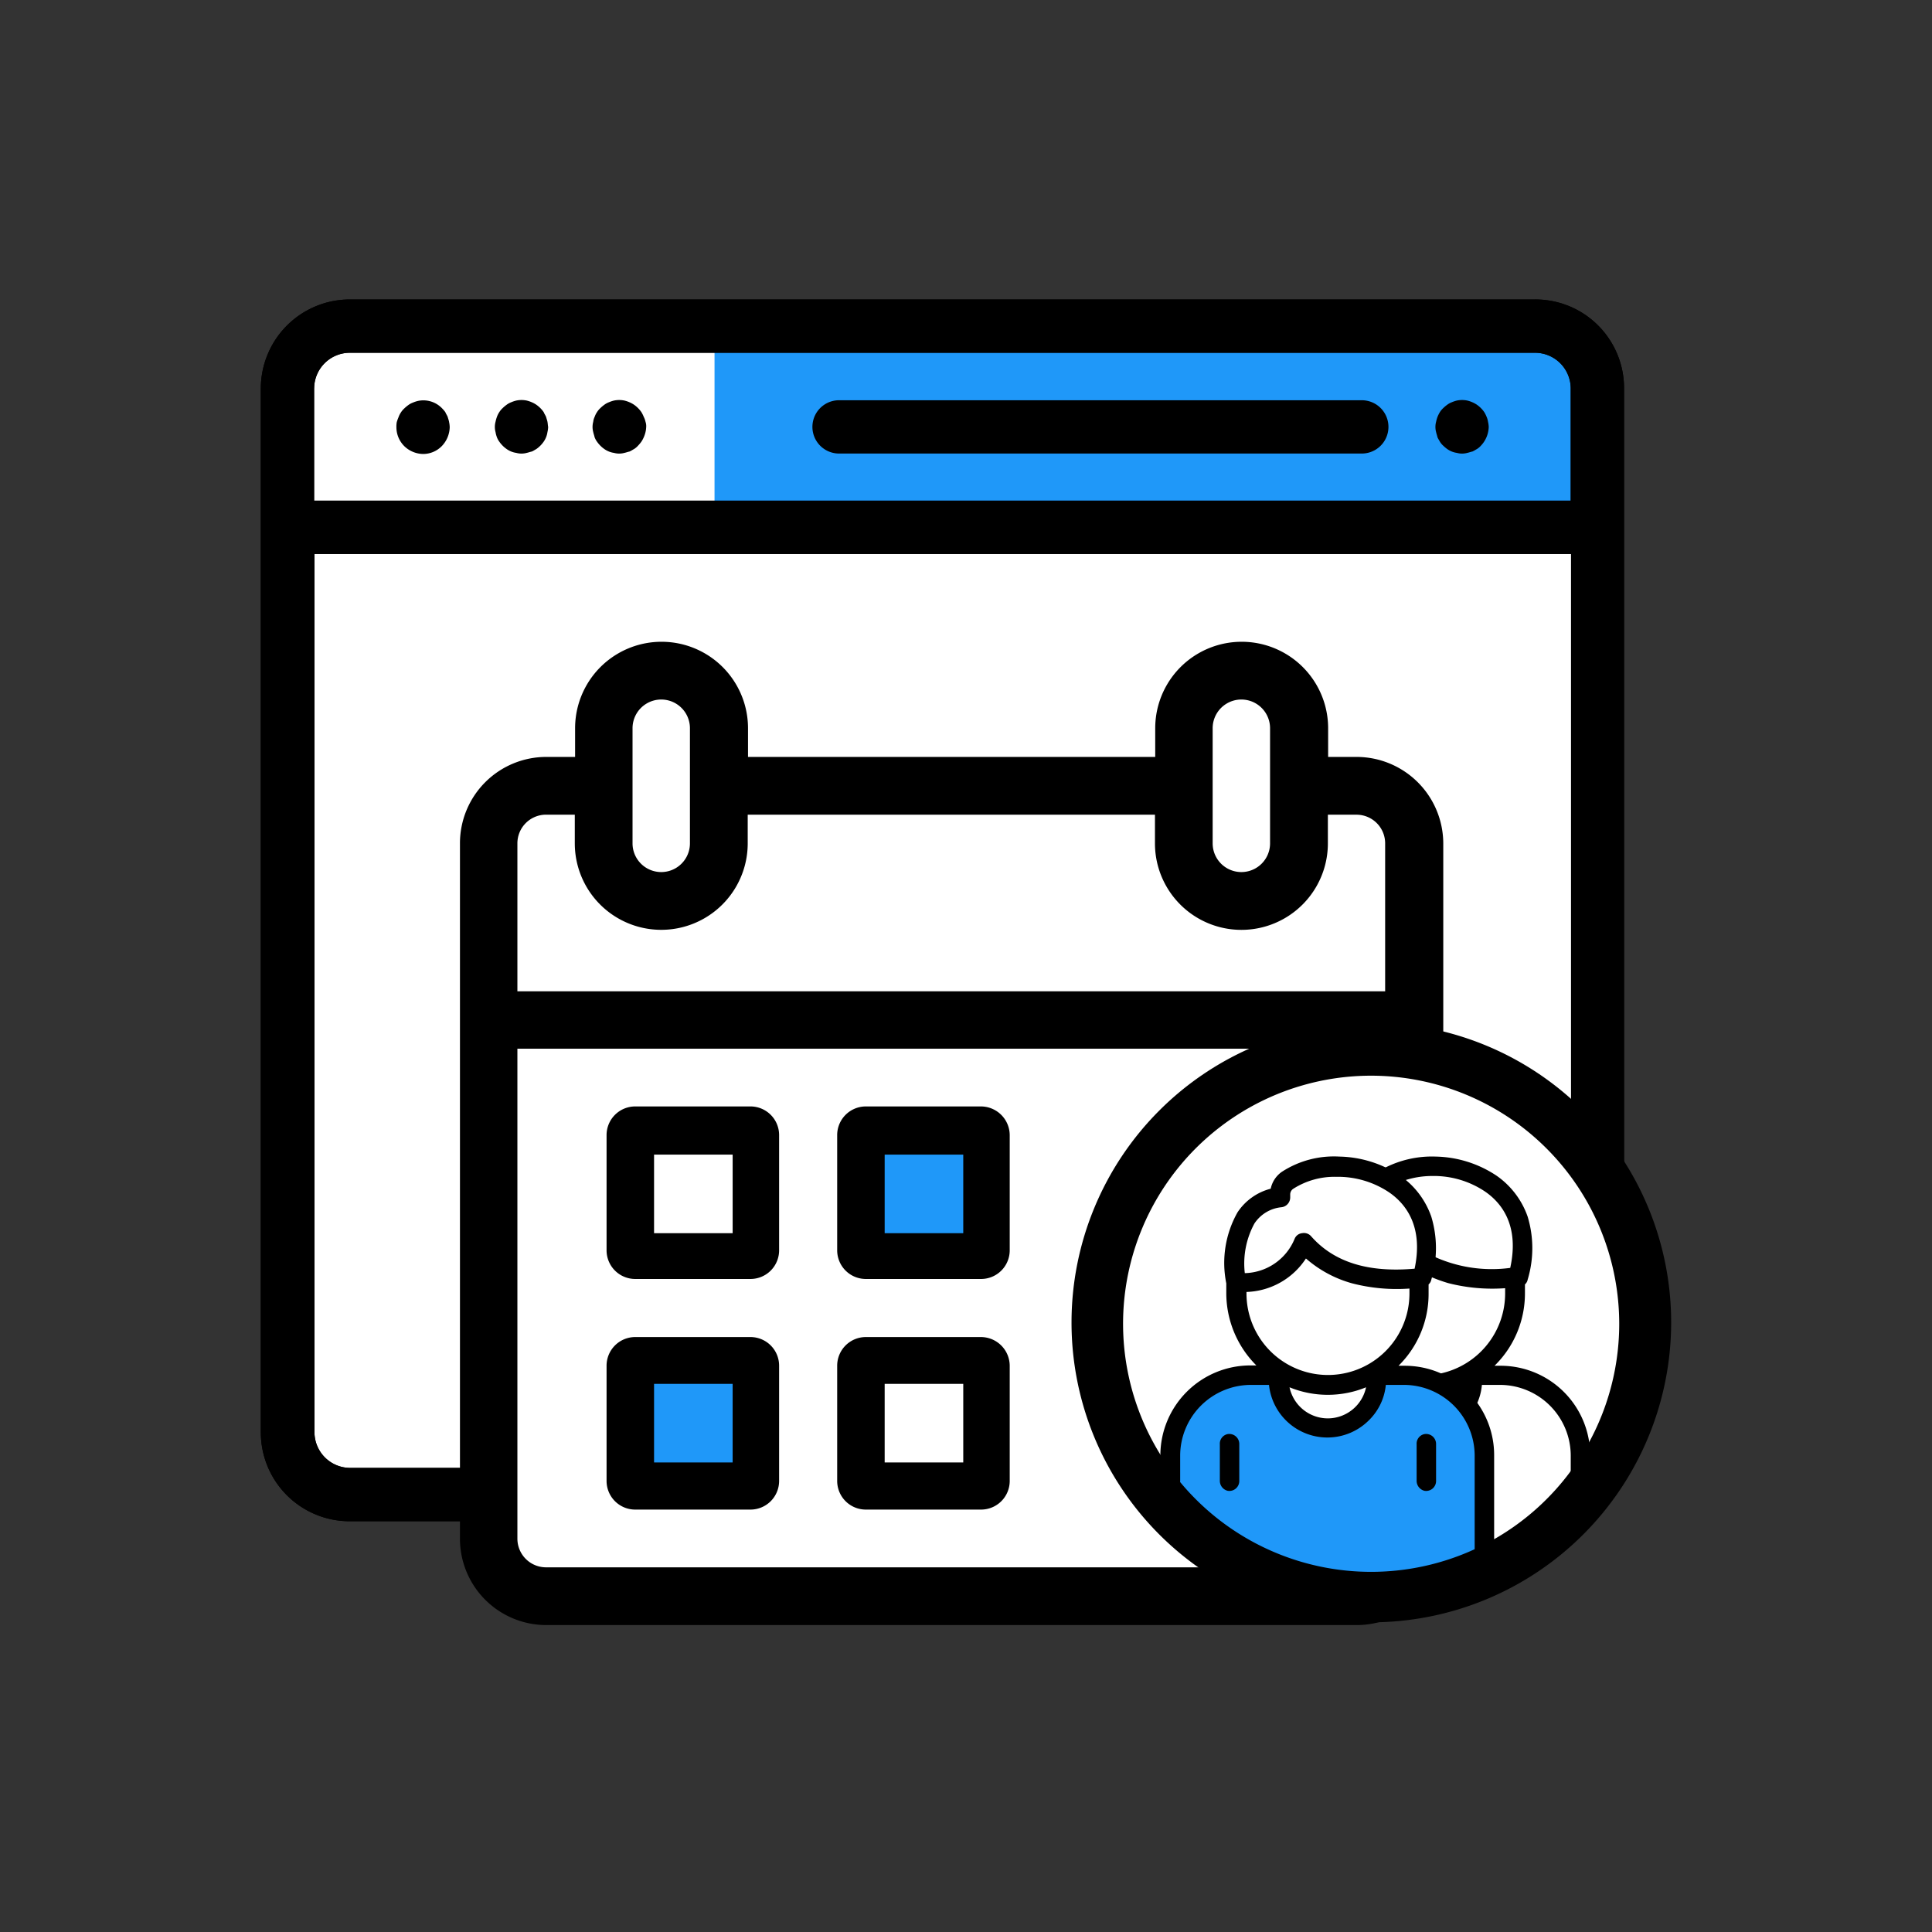
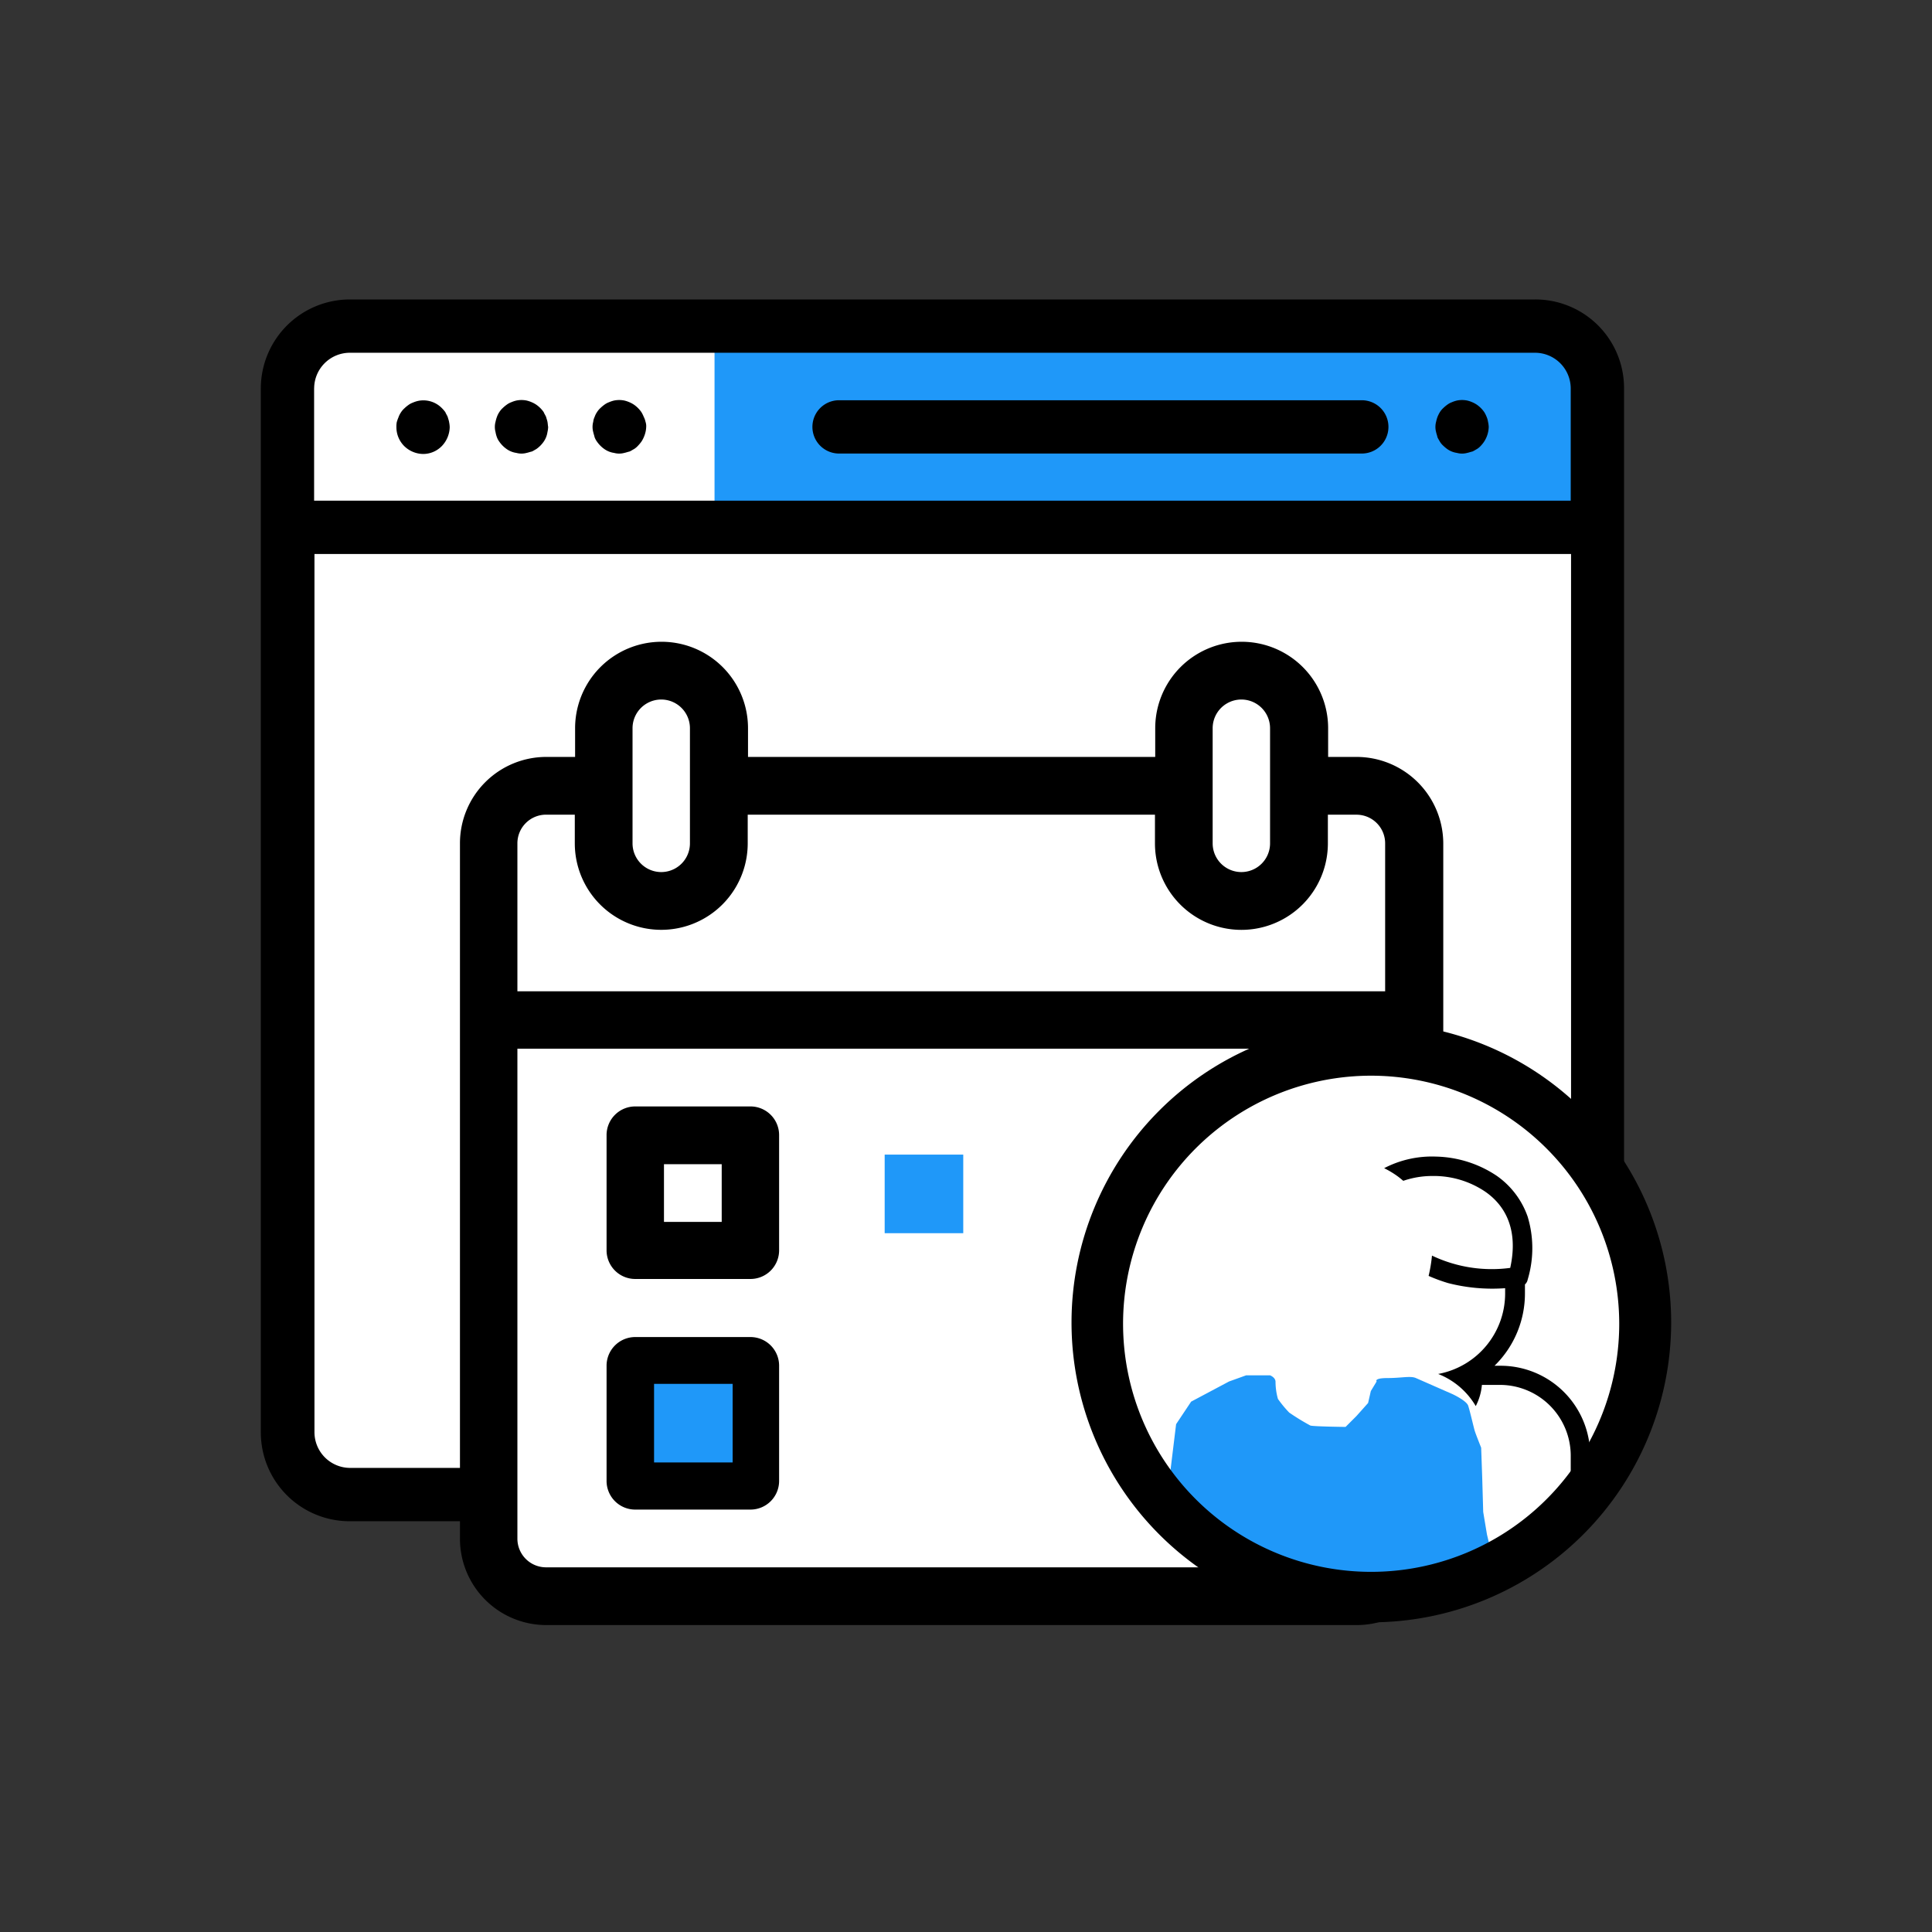
<svg xmlns="http://www.w3.org/2000/svg" width="200" height="200" viewBox="0 0 200 200">
  <rect x="0" y="0" width="200" height="200" fill="#333333" stroke="none" />
  <g id="guest-management-easy" transform="translate(-12331 10803)">
    <rect id="Rectangle_969" data-name="Rectangle 969" width="200" height="200" transform="translate(12331 -10803)" fill="rgba(0,0,0,0)" opacity="0" />
    <g id="_x33_" transform="translate(12314.4 -10828)">
      <path id="Path_13537" data-name="Path 13537" d="M57.645,64.5H182.564a4.83,4.83,0,0,1,4.845,4.845V179.48a4.83,4.83,0,0,1-4.845,4.845H57.645A4.83,4.83,0,0,1,52.8,179.48V69.345A4.83,4.83,0,0,1,57.645,64.5Z" transform="translate(-5.946 -5.494)" fill="#fff" />
      <rect id="Rectangle_993" data-name="Rectangle 993" width="91.284" height="19.169" transform="translate(90.568 59.89)" fill="#1f98f9" />
      <g id="Group_8796" data-name="Group 8796" transform="translate(43.6 56)">
        <g id="Group_8783" data-name="Group 8783" transform="translate(0 0)">
          <g id="Group_8782" data-name="Group 8782">
-             <path id="Path_13538" data-name="Path 13538" d="M175.521,56H52.8a9.223,9.223,0,0,0-9.2,9.2V173.279a9.2,9.2,0,0,0,9.2,9.2H175.521a9.223,9.223,0,0,0,9.2-9.2V65.2A9.177,9.177,0,0,0,175.521,56Zm-126.4,9.2A3.7,3.7,0,0,1,52.8,61.517H175.521A3.7,3.7,0,0,1,179.2,65.2V76.832H49.117V65.2ZM179.235,173.279a3.675,3.675,0,0,1-3.678,3.678H52.831a3.7,3.7,0,0,1-3.678-3.678V82.349H179.235v90.93Z" transform="translate(-43.6 -56)" />
-           </g>
+             </g>
        </g>
        <g id="Group_8785" data-name="Group 8785" transform="translate(0 0)">
          <g id="Group_8784" data-name="Group 8784">
            <path id="Path_13539" data-name="Path 13539" d="M175.521,56H52.8a9.223,9.223,0,0,0-9.2,9.2V173.279a9.2,9.2,0,0,0,9.2,9.2H175.521a9.223,9.223,0,0,0,9.2-9.2V65.2A9.177,9.177,0,0,0,175.521,56Zm-126.4,9.2A3.7,3.7,0,0,1,52.8,61.517H175.521A3.7,3.7,0,0,1,179.2,65.2V76.832H49.117V65.2ZM179.235,173.279a3.675,3.675,0,0,1-3.678,3.678H52.831a3.7,3.7,0,0,1-3.678-3.678V82.349H179.235v90.93Z" transform="translate(-43.6 -56)" />
          </g>
        </g>
        <g id="Group_8787" data-name="Group 8787" transform="translate(121.594 10.416)">
          <g id="Group_8786" data-name="Group 8786">
            <path id="Path_13540" data-name="Path 13540" d="M392.847,87.7a2.026,2.026,0,0,0-.141-.5,3.233,3.233,0,0,0-.248-.5,3.051,3.051,0,0,0-.778-.778,2.922,2.922,0,0,0-.46-.248,3.111,3.111,0,0,0-.531-.177,2.679,2.679,0,0,0-1.061,0,3.113,3.113,0,0,0-.53.177,1.9,1.9,0,0,0-.46.248,3.739,3.739,0,0,0-.424.354,2.052,2.052,0,0,0-.354.424,3.227,3.227,0,0,0-.248.5,3.63,3.63,0,0,0-.142.5,2.026,2.026,0,0,0,0,1.061c.035.177.106.354.142.531.071.177.177.318.248.46a1.874,1.874,0,0,0,.354.424,3.74,3.74,0,0,0,.424.354,2.3,2.3,0,0,0,.99.389,2.024,2.024,0,0,0,1.061,0c.177-.035.354-.106.531-.141.177-.071.318-.177.46-.248a1.878,1.878,0,0,0,.424-.354,2.92,2.92,0,0,0,.814-1.945,2.733,2.733,0,0,0-.071-.531Z" transform="translate(-387.4 -85.45)" />
          </g>
        </g>
        <g id="Group_8789" data-name="Group 8789" transform="translate(57.048 10.433)">
          <g id="Group_8788" data-name="Group 8788">
            <path id="Path_13541" data-name="Path 13541" d="M261.771,85.5H207.659a2.759,2.759,0,0,0,0,5.517h54.113a2.759,2.759,0,1,0,0-5.517Z" transform="translate(-204.9 -85.5)" />
          </g>
        </g>
        <g id="Group_8791" data-name="Group 8791" transform="translate(24.227 10.416)">
          <g id="Group_8790" data-name="Group 8790">
            <path id="Path_13542" data-name="Path 13542" d="M117.547,87.7c-.035-.177-.106-.354-.141-.5-.071-.177-.177-.318-.248-.5a3.05,3.05,0,0,0-.778-.778,2.922,2.922,0,0,0-.46-.248,3.113,3.113,0,0,0-.531-.177,2.679,2.679,0,0,0-1.061,0,3.113,3.113,0,0,0-.531.177,1.905,1.905,0,0,0-.46.248,3.743,3.743,0,0,0-.424.354,2.052,2.052,0,0,0-.354.424,2.162,2.162,0,0,0-.248.5,3.635,3.635,0,0,0-.141.5,2.025,2.025,0,0,0,0,1.061,2.949,2.949,0,0,0,.141.531,1.907,1.907,0,0,0,.248.46,3.051,3.051,0,0,0,.778.778,2.3,2.3,0,0,0,.99.389,2.025,2.025,0,0,0,1.061,0c.177-.035.354-.106.531-.141.177-.071.318-.177.46-.248a3.051,3.051,0,0,0,.778-.778,2.3,2.3,0,0,0,.389-.99,2.731,2.731,0,0,0,.071-.531c-.035-.177-.035-.354-.071-.531Z" transform="translate(-112.1 -85.45)" />
          </g>
        </g>
        <g id="Group_8793" data-name="Group 8793" transform="translate(34.342 10.416)">
          <g id="Group_8792" data-name="Group 8792">
            <path id="Path_13543" data-name="Path 13543" d="M146.182,87.7a2.045,2.045,0,0,0-.177-.5,3.236,3.236,0,0,0-.248-.5,3.05,3.05,0,0,0-.778-.778,2.922,2.922,0,0,0-.46-.248,3.113,3.113,0,0,0-.531-.177,2.679,2.679,0,0,0-1.061,0,3.112,3.112,0,0,0-.531.177,1.905,1.905,0,0,0-.46.248,3.745,3.745,0,0,0-.424.354,2.053,2.053,0,0,0-.354.424,2.163,2.163,0,0,0-.248.5,1.519,1.519,0,0,0-.141.5,2.025,2.025,0,0,0,0,1.061c.035.177.106.354.141.531a1.908,1.908,0,0,0,.248.46,3.051,3.051,0,0,0,.778.778,2.3,2.3,0,0,0,.99.389,2.025,2.025,0,0,0,1.061,0c.177-.035.354-.106.531-.141.177-.071.318-.177.46-.248a1.875,1.875,0,0,0,.424-.354,3.747,3.747,0,0,0,.354-.424,2.926,2.926,0,0,0,.248-.46,3.112,3.112,0,0,0,.177-.531,2.729,2.729,0,0,0,.071-.531A1.374,1.374,0,0,0,146.182,87.7Z" transform="translate(-140.7 -85.45)" />
          </g>
        </g>
        <g id="Group_8795" data-name="Group 8795" transform="translate(14.041 10.439)">
          <g id="Group_8794" data-name="Group 8794">
            <path id="Path_13544" data-name="Path 13544" d="M88.747,87.738c-.035-.177-.106-.354-.141-.5-.071-.177-.177-.318-.248-.5A3.745,3.745,0,0,0,88,86.323a2.685,2.685,0,0,0-2.476-.743,3.112,3.112,0,0,0-.531.177,1.905,1.905,0,0,0-.46.248,3.744,3.744,0,0,0-.424.354,2.052,2.052,0,0,0-.354.424,2.161,2.161,0,0,0-.248.5,4.293,4.293,0,0,0-.177.5,2.677,2.677,0,0,0-.035.53,2.761,2.761,0,0,0,.813,1.945,2.852,2.852,0,0,0,1.945.813A2.7,2.7,0,0,0,88,90.249a2.921,2.921,0,0,0,.813-1.945,2.747,2.747,0,0,0-.071-.566Z" transform="translate(-83.3 -85.515)" />
          </g>
        </g>
      </g>
      <g id="Group_8798" data-name="Group 8798" transform="translate(64.219 91.438)">
        <rect id="Rectangle_994" data-name="Rectangle 994" width="94.644" height="57.826" transform="translate(3.997 40.461)" fill="#fff" />
        <path id="Path_13545" data-name="Path 13545" d="M194.74,168.119h-2.971v-2.971a8.948,8.948,0,1,0-17.9,0v2.971H131.715v-2.971a8.948,8.948,0,1,0-17.9,0v2.971h-2.971a8.936,8.936,0,0,0-8.948,8.948V249.04a8.936,8.936,0,0,0,8.948,8.948H194.74a8.958,8.958,0,0,0,8.948-8.948V177.067a8.981,8.981,0,0,0-8.948-8.948Zm-14.925-2.971a2.971,2.971,0,1,1,5.942,0v11.919a2.971,2.971,0,0,1-5.942,0Zm-60.054,0a2.971,2.971,0,1,1,5.942,0v11.919a2.971,2.971,0,1,1-5.942,0Zm77.95,83.892a2.966,2.966,0,0,1-2.971,2.971H110.813a2.966,2.966,0,0,1-2.971-2.971V198.323h89.869Zm0-56.659H107.842V177.067a2.966,2.966,0,0,1,2.971-2.971h2.971v2.971a8.948,8.948,0,0,0,17.9,0V174.1h42.158v2.971a8.948,8.948,0,0,0,17.9,0V174.1H194.7a2.966,2.966,0,0,1,2.971,2.971v15.314Z" transform="translate(-101.9 -156.2)" fill-rule="evenodd" />
        <path id="Path_13546" data-name="Path 13546" d="M159.69,292.2H147.771a2.966,2.966,0,0,0-2.971,2.971V307.09a2.966,2.966,0,0,0,2.971,2.971H159.69a2.966,2.966,0,0,0,2.971-2.971V295.171A2.966,2.966,0,0,0,159.69,292.2Zm-2.971,11.954h-5.977v-5.977h5.977Z" transform="translate(-129.627 -244.1)" fill-rule="evenodd" />
        <path id="Path_13547" data-name="Path 13547" d="M159.69,359.7H147.771a2.966,2.966,0,0,0-2.971,2.971V374.59a2.966,2.966,0,0,0,2.971,2.971H159.69a2.966,2.966,0,0,0,2.971-2.971V362.671A2.966,2.966,0,0,0,159.69,359.7Zm-2.971,11.919h-5.977v-5.977h5.977Z" transform="translate(-129.627 -287.727)" fill-rule="evenodd" />
-         <path id="Path_13548" data-name="Path 13548" d="M227.19,359.7H215.271a2.966,2.966,0,0,0-2.971,2.971V374.59a2.966,2.966,0,0,0,2.971,2.971H227.19a2.966,2.966,0,0,0,2.971-2.971V362.671A2.989,2.989,0,0,0,227.19,359.7Zm-3.006,11.919h-5.942v-5.977h5.942Z" transform="translate(-173.254 -287.727)" fill-rule="evenodd" />
-         <path id="Path_13549" data-name="Path 13549" d="M227.19,292.2H215.271a2.966,2.966,0,0,0-2.971,2.971V307.09a2.966,2.966,0,0,0,2.971,2.971H227.19a2.966,2.966,0,0,0,2.971-2.971V295.171A2.989,2.989,0,0,0,227.19,292.2Zm-3.006,11.954h-5.942v-5.977h5.942Z" transform="translate(-173.254 -244.1)" fill-rule="evenodd" />
-         <rect id="Rectangle_995" data-name="Rectangle 995" width="8.135" height="8.135" transform="translate(20.089 53.087)" fill="#fff" />
        <rect id="Rectangle_996" data-name="Rectangle 996" width="8.135" height="8.135" transform="translate(20.089 76.819)" fill="#1f98f9" />
        <rect id="Rectangle_997" data-name="Rectangle 997" width="8.135" height="8.135" transform="translate(43.962 53.087)" fill="#1f98f9" />
        <rect id="Rectangle_998" data-name="Rectangle 998" width="8.135" height="8.135" transform="translate(43.962 76.819)" fill="#fff" />
        <circle id="Ellipse_466" data-name="Ellipse 466" cx="26.632" cy="26.632" r="26.632" transform="translate(67.871 43.962)" fill="#fff" />
        <g id="Group_8797" data-name="Group 8797" transform="translate(63.305 39.432)">
          <path id="Path_13550" data-name="Path 13550" d="M308.9,383.491l.92-7.533,1.556-2.334,3.926-2.087,1.768-.637h2.476s.566.212.566.672a6.664,6.664,0,0,0,.248,1.768,11.789,11.789,0,0,0,1.167,1.415,23.116,23.116,0,0,0,2.193,1.344c.354.106,3.643.142,3.643.142l1.132-1.132,1.2-1.344.283-1.238.6-.99s-.318-.354,1.132-.354,2.37-.248,2.935,0,3.784,1.662,3.784,1.662,1.45.672,1.627,1.2.566,2.228.672,2.582.672,1.768.672,1.768l.106,3.006.106,3.643.389,2.334.5,2.087-.212,1.662-6.189,1.981-6.649.849-6.3-.035-6.119-1.8-5.27-4.209-2.865-3.36Z" transform="translate(-298.994 -334.397)" fill="#1f98f9" />
          <path id="Path_13551" data-name="Path 13551" d="M311.912,329.764a31.037,31.037,0,1,1,31.053-31.053v.035A31.064,31.064,0,0,1,311.912,329.764Zm0-56.588a25.681,25.681,0,1,0,25.677,25.677A25.706,25.706,0,0,0,311.912,273.176Z" transform="translate(-280.891 -267.691)" />
-           <path id="Path_13552" data-name="Path 13552" d="M332.152,328.534h-.6a10.44,10.44,0,0,0,3.112-7.5v-.92a.876.876,0,0,0,.283-.5,11.291,11.291,0,0,0,0-6.508,8.621,8.621,0,0,0-3.218-4.244,11.75,11.75,0,0,0-6.3-1.981,9.893,9.893,0,0,0-5.977,1.592,2.842,2.842,0,0,0-1.132,1.733,5.875,5.875,0,0,0-3.431,2.44,10.639,10.639,0,0,0-1.167,7.357V321a10.585,10.585,0,0,0,3.112,7.5h-.6a9.328,9.328,0,0,0-9.337,9.337v2.582a1.026,1.026,0,1,0,2.051,0v-2.582a7.336,7.336,0,0,1,7.321-7.321h1.874a6.075,6.075,0,0,0,10.327,3.678,5.932,5.932,0,0,0,1.768-3.678h1.875a7.336,7.336,0,0,1,7.321,7.321v11.388a1.032,1.032,0,0,0,.672.99,1.013,1.013,0,0,0,1.344-.955V337.836a9.246,9.246,0,0,0-9.3-9.3Zm-18.285,7.074a1.011,1.011,0,0,0-.813,1.061v3.749a1.064,1.064,0,0,0,.813,1.061,1.029,1.029,0,0,0,1.2-.99v-3.855A1.035,1.035,0,0,0,313.867,335.608Zm20.372,0a1.011,1.011,0,0,0-.813,1.061v3.749a1.064,1.064,0,0,0,.813,1.061,1.029,1.029,0,0,0,1.2-.99v-3.855A1.035,1.035,0,0,0,334.239,335.608Zm-17.613-21.786a3.792,3.792,0,0,1,2.829-1.7,1.023,1.023,0,0,0,.884-.99v-.318a.7.7,0,0,1,.318-.6,7.94,7.94,0,0,1,4.456-1.238A9.52,9.52,0,0,1,330.6,310.6c1.733,1.2,3.537,3.537,2.617,7.887-4.81.424-8.347-.672-10.716-3.36a.974.974,0,0,0-.92-.318.939.939,0,0,0-.778.566,5.719,5.719,0,0,1-5.164,3.572,8.662,8.662,0,0,1,.99-5.128Zm-.813,7.215v-.142a7.625,7.625,0,0,0,6.154-3.466,12.174,12.174,0,0,0,4.81,2.582,18.388,18.388,0,0,0,5.906.531v.531a8.435,8.435,0,1,1-16.87-.035Zm8.417,12.945a4.056,4.056,0,0,1-3.961-3.218,10.473,10.473,0,0,0,7.922,0,4.056,4.056,0,0,1-3.961,3.218Z" transform="translate(-297.701 -293.022)" fill-rule="evenodd" />
          <path id="Path_13553" data-name="Path 13553" d="M384.425,328.541h-.6a10.47,10.47,0,0,0,3.148-7.5v-.92a.876.876,0,0,0,.283-.5,11.29,11.29,0,0,0,0-6.508,8.622,8.622,0,0,0-3.218-4.244,11.752,11.752,0,0,0-6.3-1.981,10.73,10.73,0,0,0-5.34,1.2,9.817,9.817,0,0,1,1.309.778c.248.177.46.354.672.531a9.238,9.238,0,0,1,3.006-.5,9.52,9.52,0,0,1,5.482,1.627c1.733,1.2,3.537,3.537,2.582,7.887a14.389,14.389,0,0,1-8.1-1.273A15.142,15.142,0,0,1,377,319.24a16.954,16.954,0,0,0,2.016.743,18.39,18.39,0,0,0,5.906.53v.531a8.477,8.477,0,0,1-6.932,8.347,7.825,7.825,0,0,1,3.89,3.325,5.822,5.822,0,0,0,.637-2.193h1.875a7.336,7.336,0,0,1,7.321,7.321v2.546a1.064,1.064,0,0,0,.813,1.061,1.029,1.029,0,0,0,1.2-.99v-2.582a9.276,9.276,0,0,0-9.3-9.337Z" transform="translate(-340.035 -293.029)" fill-rule="evenodd" />
        </g>
      </g>
    </g>
  </g>
</svg>